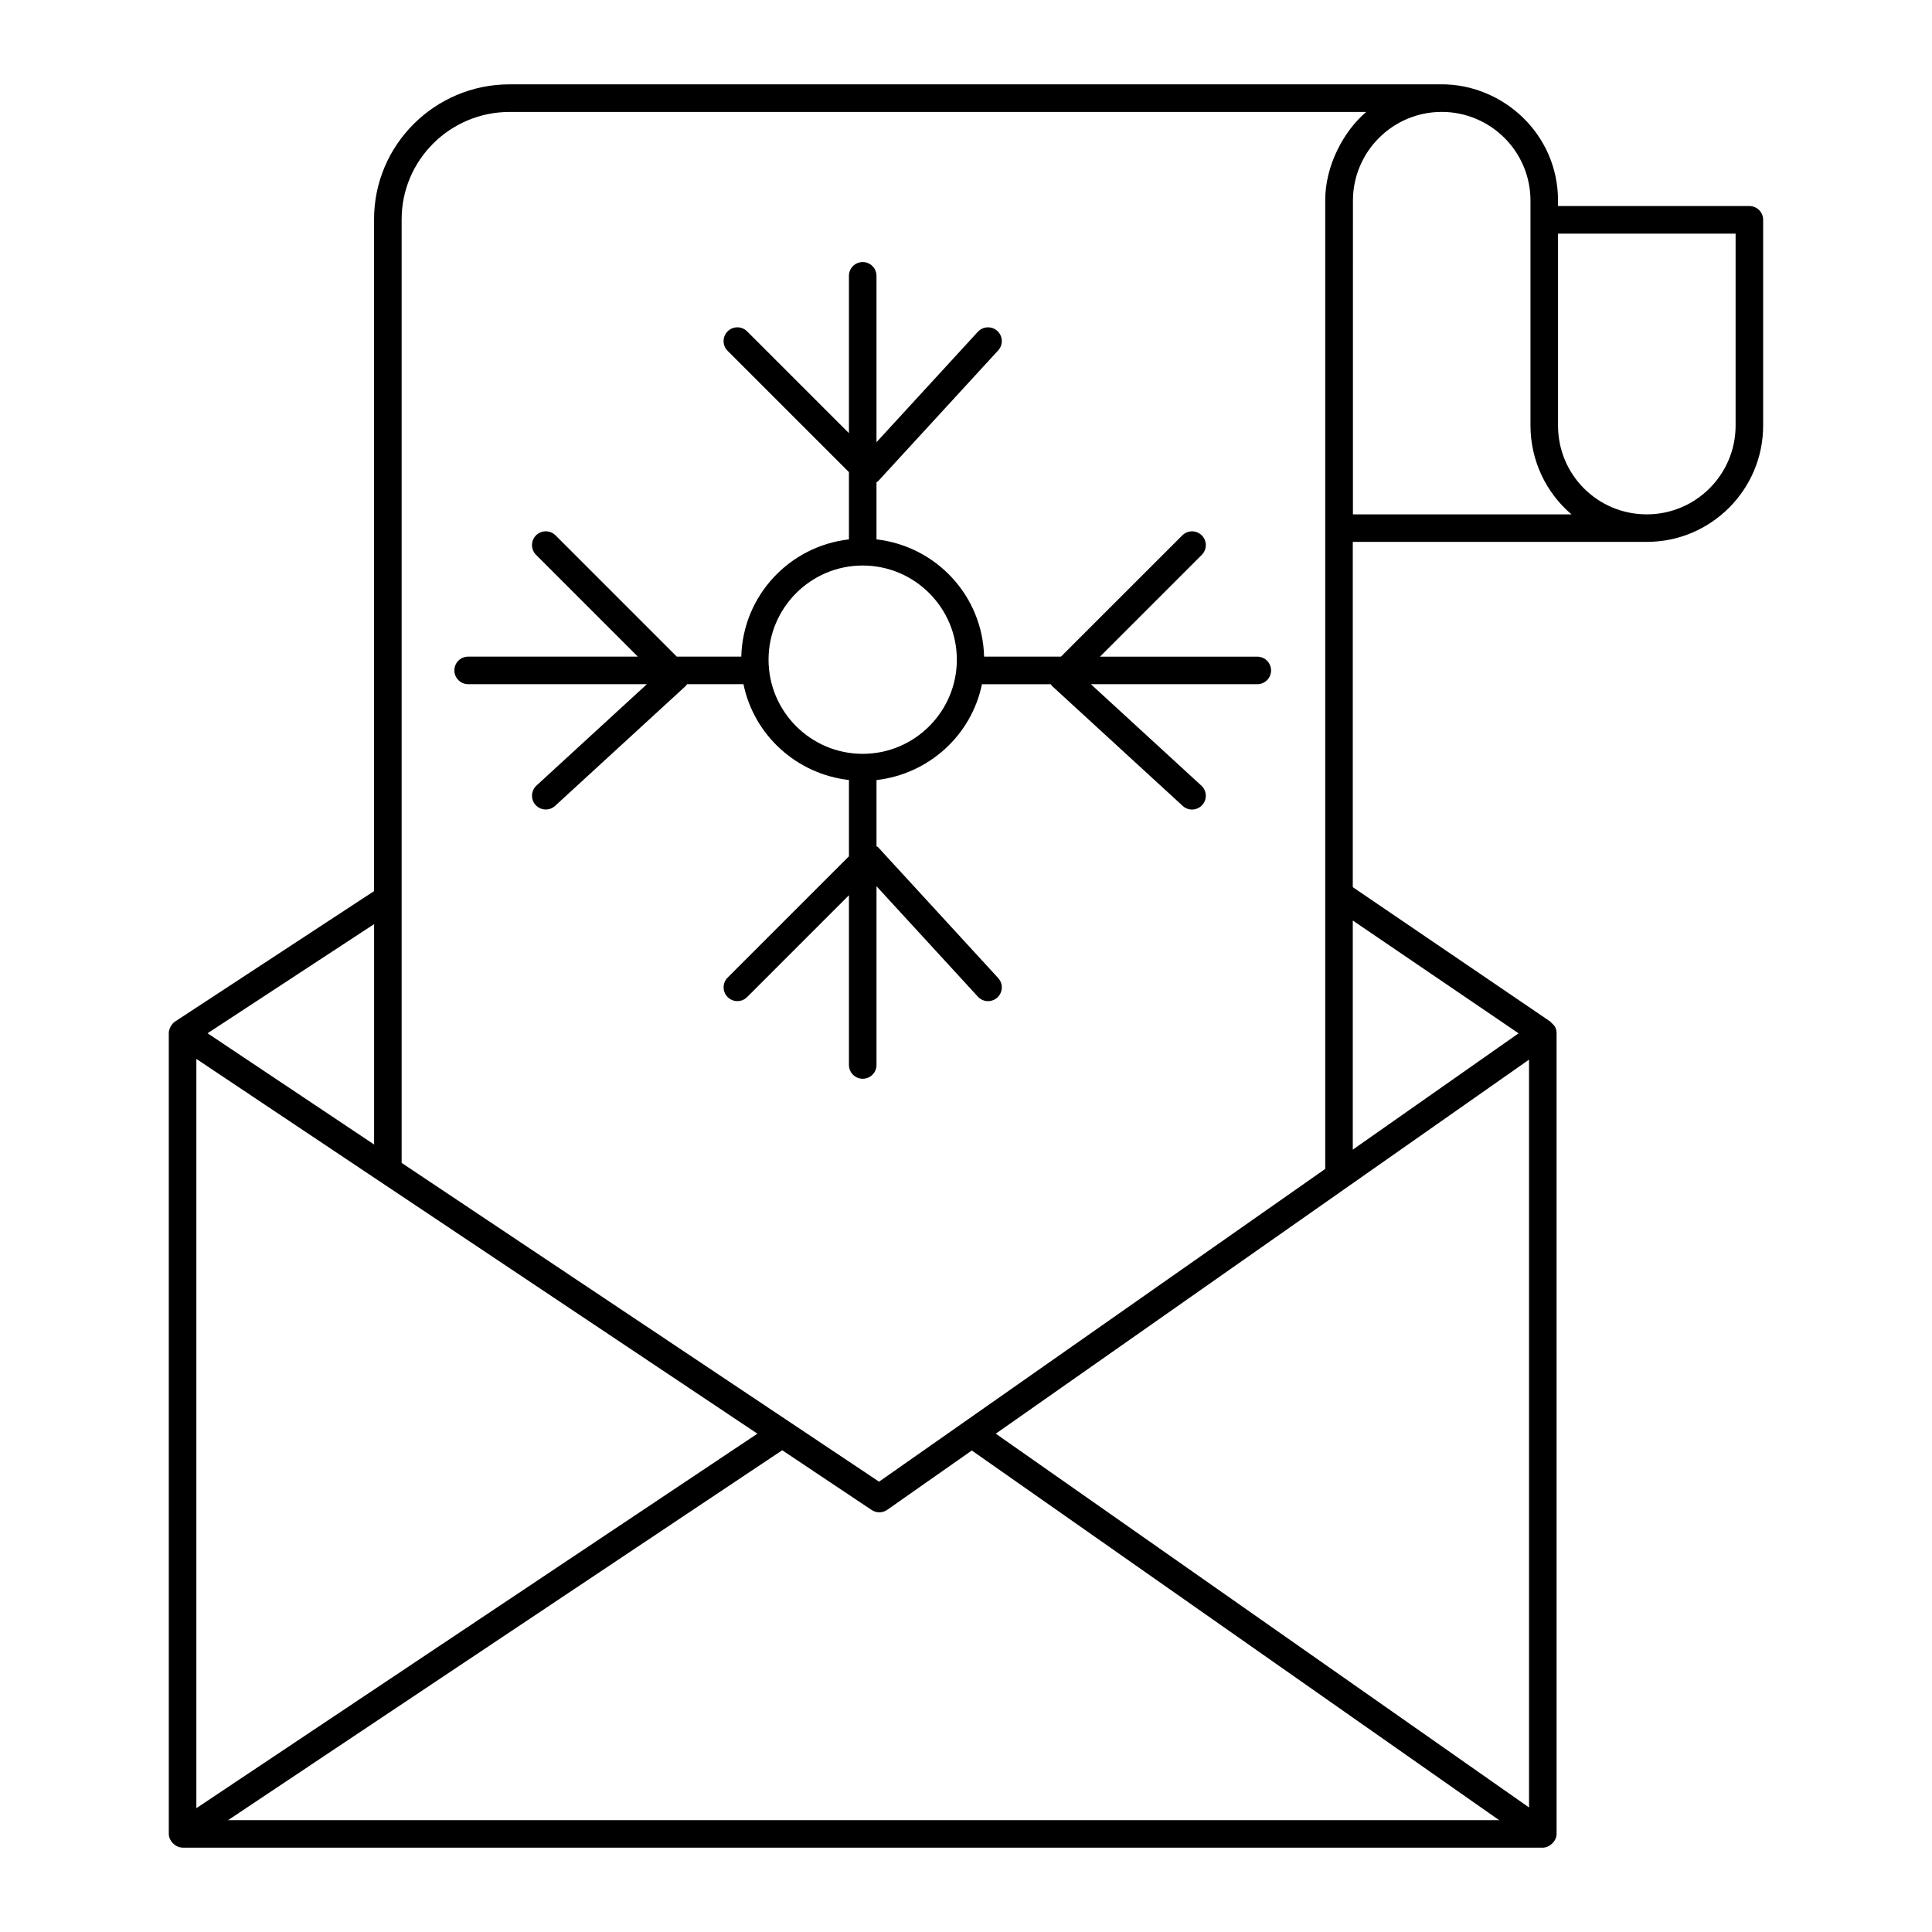
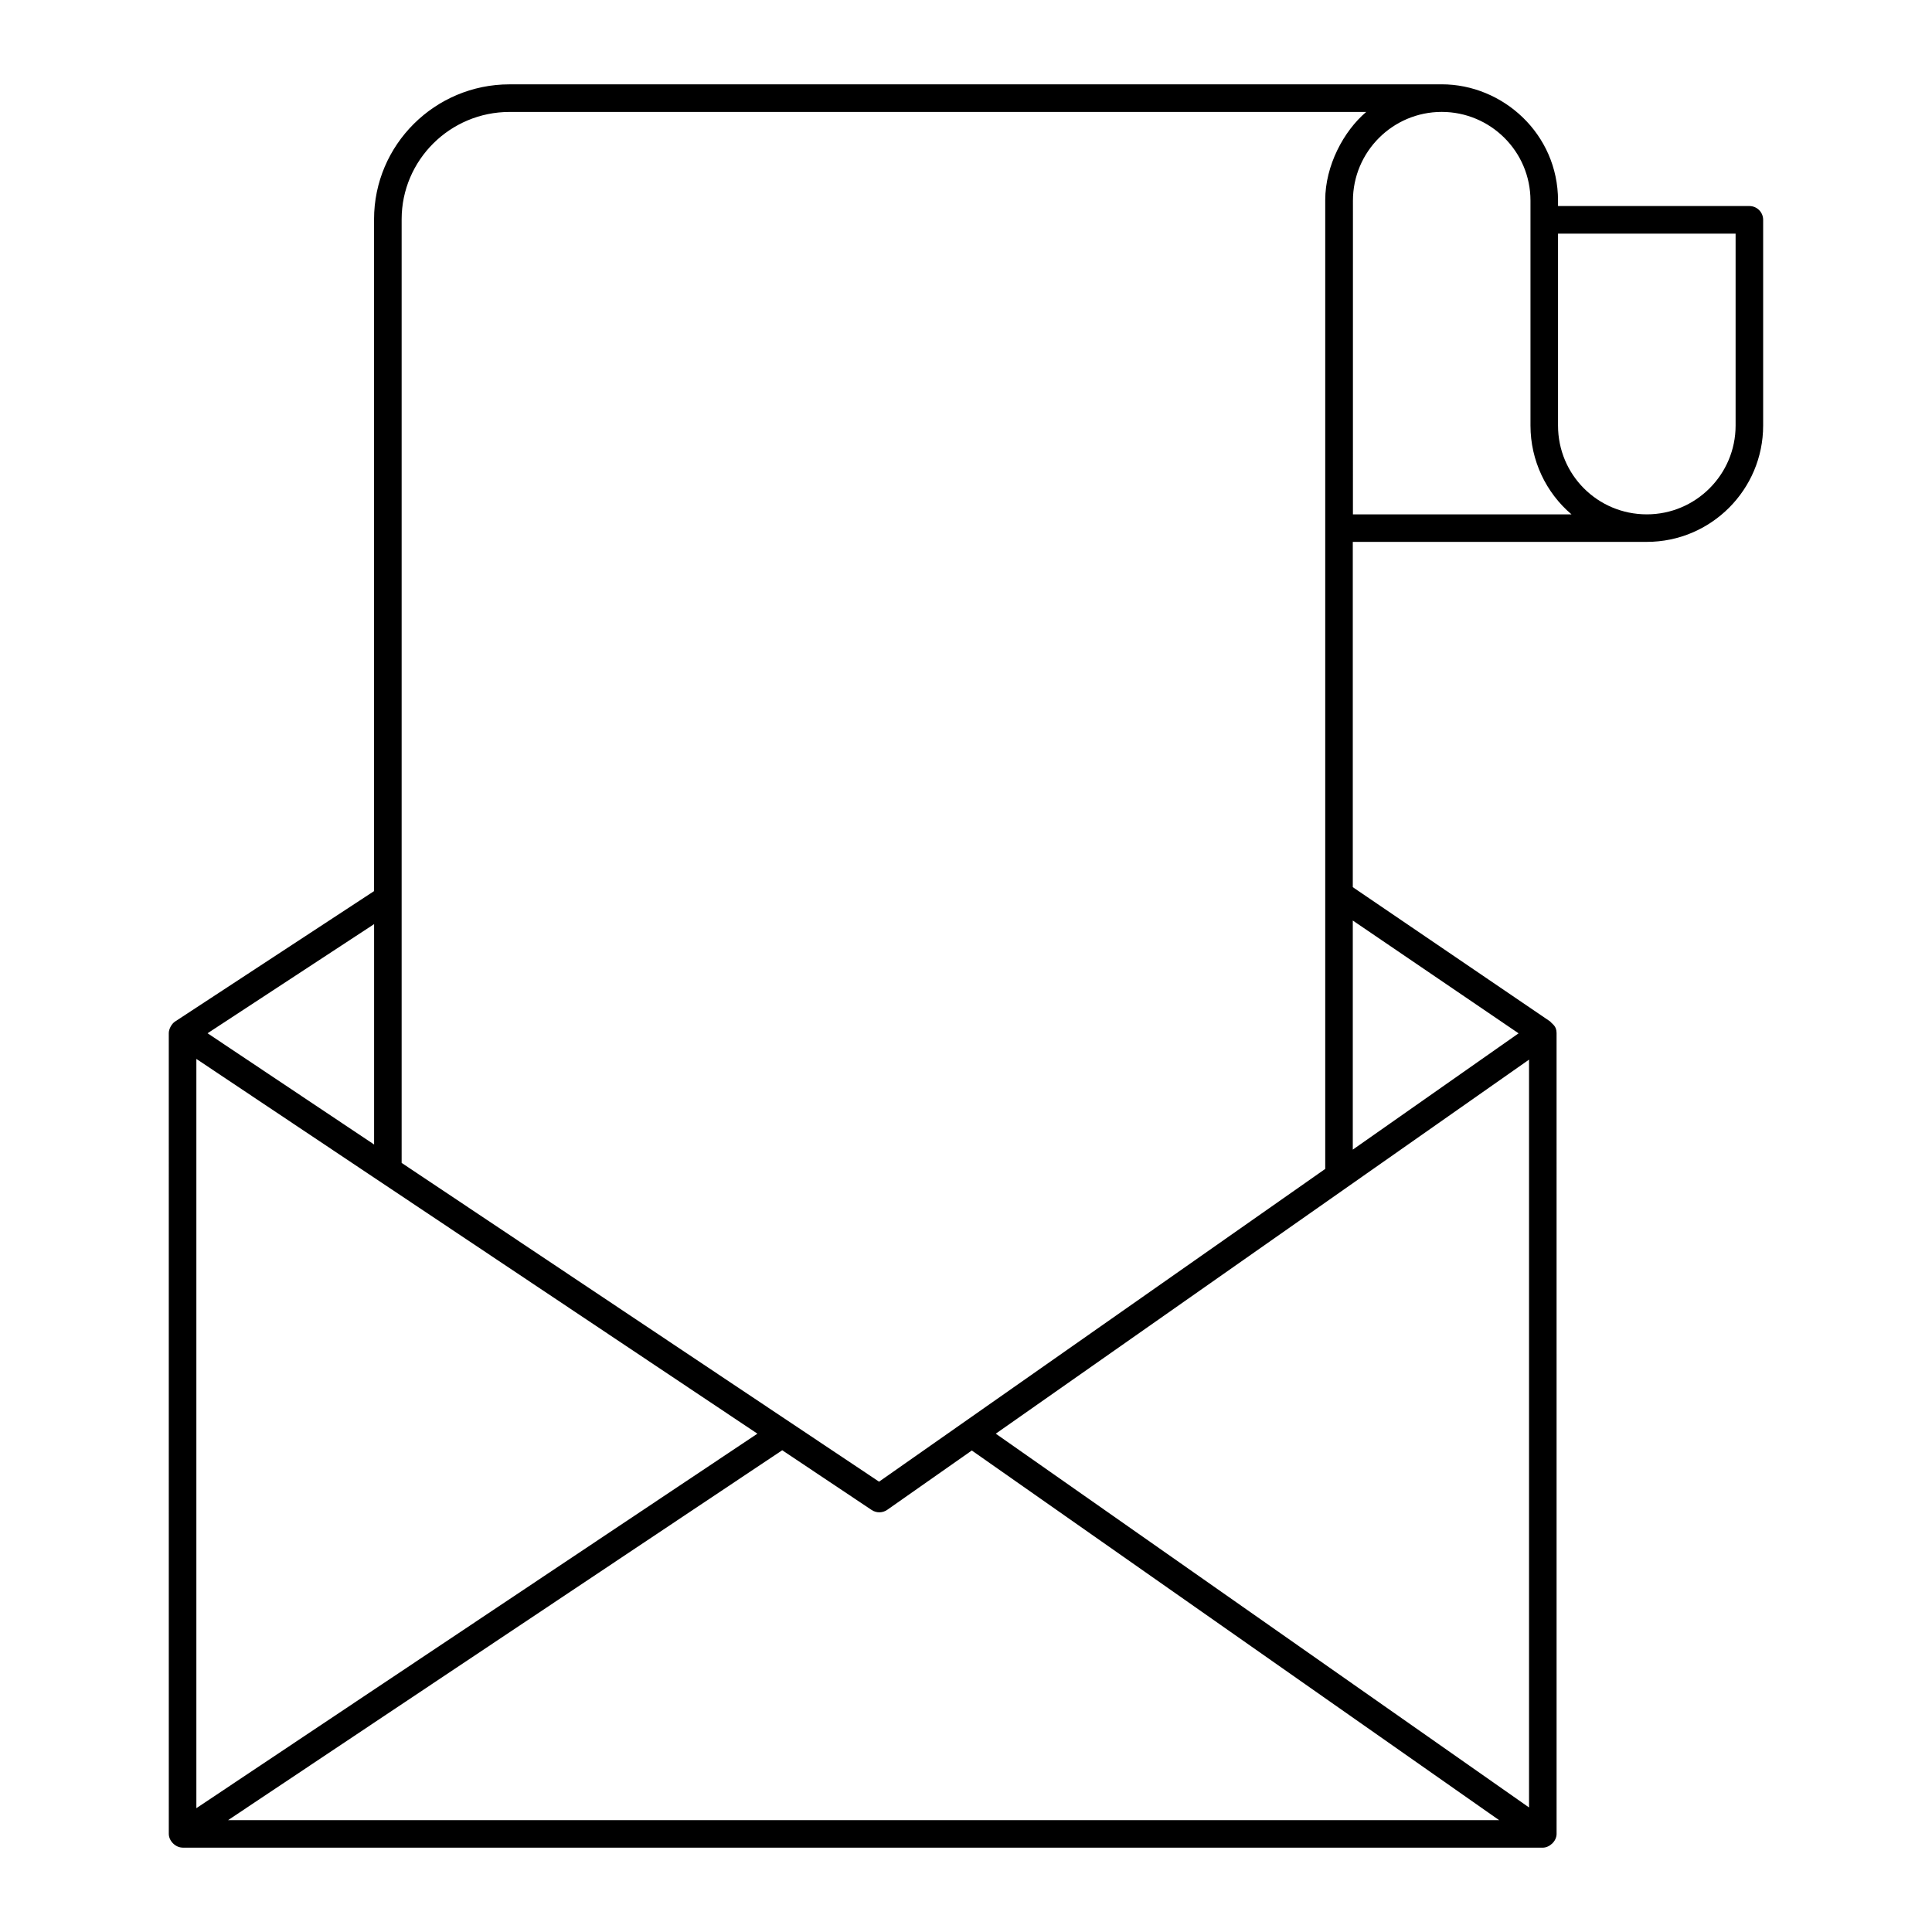
<svg xmlns="http://www.w3.org/2000/svg" fill="#000000" width="800px" height="800px" version="1.1" viewBox="144 144 512 512">
  <g>
    <path d="m192.39 633.65h360.47c1.742 0 3.652-1.68 3.652-3.652l-0.004-212.21c0-1.906-1.109-2.356-1.699-3.086-0.008-0.004-0.016-0.012-0.02-0.016l-52.285-35.578v-91.504h77.922c17 0 30.828-13.828 30.828-30.828v-54.52c0-2.019-1.633-3.652-3.652-3.652h-50.707v-1.43c0-17.711-14.648-30.828-30.828-30.828-0.027 0-0.051 0.008-0.078 0.008h-0.004-246.95c-19.797 0-35.906 16.039-35.906 35.754v178.05l-52.734 34.559c-0.918 0.594-1.664 2.004-1.664 3.062l0.004 212.21c0 1.91 1.812 3.648 3.648 3.648zm152.33-109.71-148.68 99.246v-198.56zm204.49-99.125v198.18l-141.32-99.055zm-344.76 201.54 146.85-98.023 23.707 15.836c0.617 0.406 1.324 0.613 2.027 0.613 0.734 0 1.469-0.223 2.098-0.664l22.406-15.719 139.74 97.957zm341.99-208.51-43.938 30.82v-60.715zm57.512-211.93v50.867c0 12.973-10.555 23.527-23.527 23.527-13.039 0-23.531-10.488-23.531-23.527v-50.867zm-54.359-8.73v59.602c0 9.25 4.141 17.824 10.875 23.527h-57.93l0.004-83.129c0-12.973 10.555-23.527 23.527-23.527 12.867 0 23.523 10.414 23.523 23.527zm-270.55-23.52h227.02c-5.981 5.07-10.863 14.223-10.863 23.355v256.76c-12.09 8.473 43.797-30.699-118.24 82.879-173.39-115.77-113.58-75.84-126.52-84.48v-250.06c0-15.688 12.832-28.453 28.602-28.453zm-35.902 273.64-44.133-29.48 44.133-28.922z" />
-     <path d="m268.07 325.31h47.371l-29.273 26.875c-1.484 1.363-1.582 3.672-0.219 5.156 1.371 1.492 3.676 1.582 5.156 0.223l34.633-31.789c0.145-0.133 0.215-0.312 0.336-0.465h14.953c2.769 13.512 14.055 23.812 27.953 25.402v20.211l-32.148 32.148c-1.426 1.426-1.426 3.738 0 5.164s3.738 1.426 5.164 0l26.984-26.984v44.977c0 2.019 1.633 3.652 3.652 3.652 2.019 0 3.652-1.633 3.652-3.652v-47.367l26.867 29.266c1.371 1.492 3.676 1.582 5.156 0.223 1.488-1.363 1.586-3.672 0.223-5.156l-31.793-34.633c-0.129-0.141-0.305-0.211-0.453-0.328v-17.512c13.891-1.594 25.172-11.895 27.941-25.398h18.238c0.117 0.152 0.191 0.332 0.336 0.465l34.633 31.789c1.48 1.359 3.785 1.273 5.156-0.223 1.367-1.484 1.266-3.793-0.219-5.156l-29.273-26.875h44.098c2.019 0 3.652-1.633 3.652-3.648 0-2.019-1.633-3.652-3.652-3.652h-41.691l26.98-26.98c1.426-1.426 1.426-3.738 0-5.164s-3.738-1.426-5.164 0l-32.148 32.133h-20.375c-0.41-16.156-12.738-29.262-28.516-31.07v-15.121c0.148-0.117 0.324-0.188 0.453-0.328l31.793-34.629c1.367-1.488 1.266-3.797-0.219-5.16-1.48-1.363-3.789-1.254-5.16 0.219l-26.867 29.266v-44.086c0-2.019-1.633-3.652-3.652-3.652-2.019 0-3.652 1.633-3.652 3.652v41.691l-26.984-26.98c-1.426-1.426-3.738-1.426-5.164 0-1.426 1.426-1.426 3.738 0 5.164l32.148 32.145v17.82c-15.781 1.805-28.113 14.91-28.527 31.074h-17.09l-32.141-32.145c-1.426-1.426-3.738-1.426-5.164 0-1.426 1.426-1.426 3.738 0 5.164l26.98 26.98h-44.969c-2.019 0-3.652 1.633-3.652 3.652 0.008 2.012 1.641 3.644 3.656 3.644zm104.55-31.441c13.758 0 24.953 11.195 24.953 24.953 0 13.758-11.195 24.953-24.953 24.953s-24.949-11.195-24.949-24.953c0-13.758 11.191-24.953 24.949-24.953z" />
  </g>
</svg>